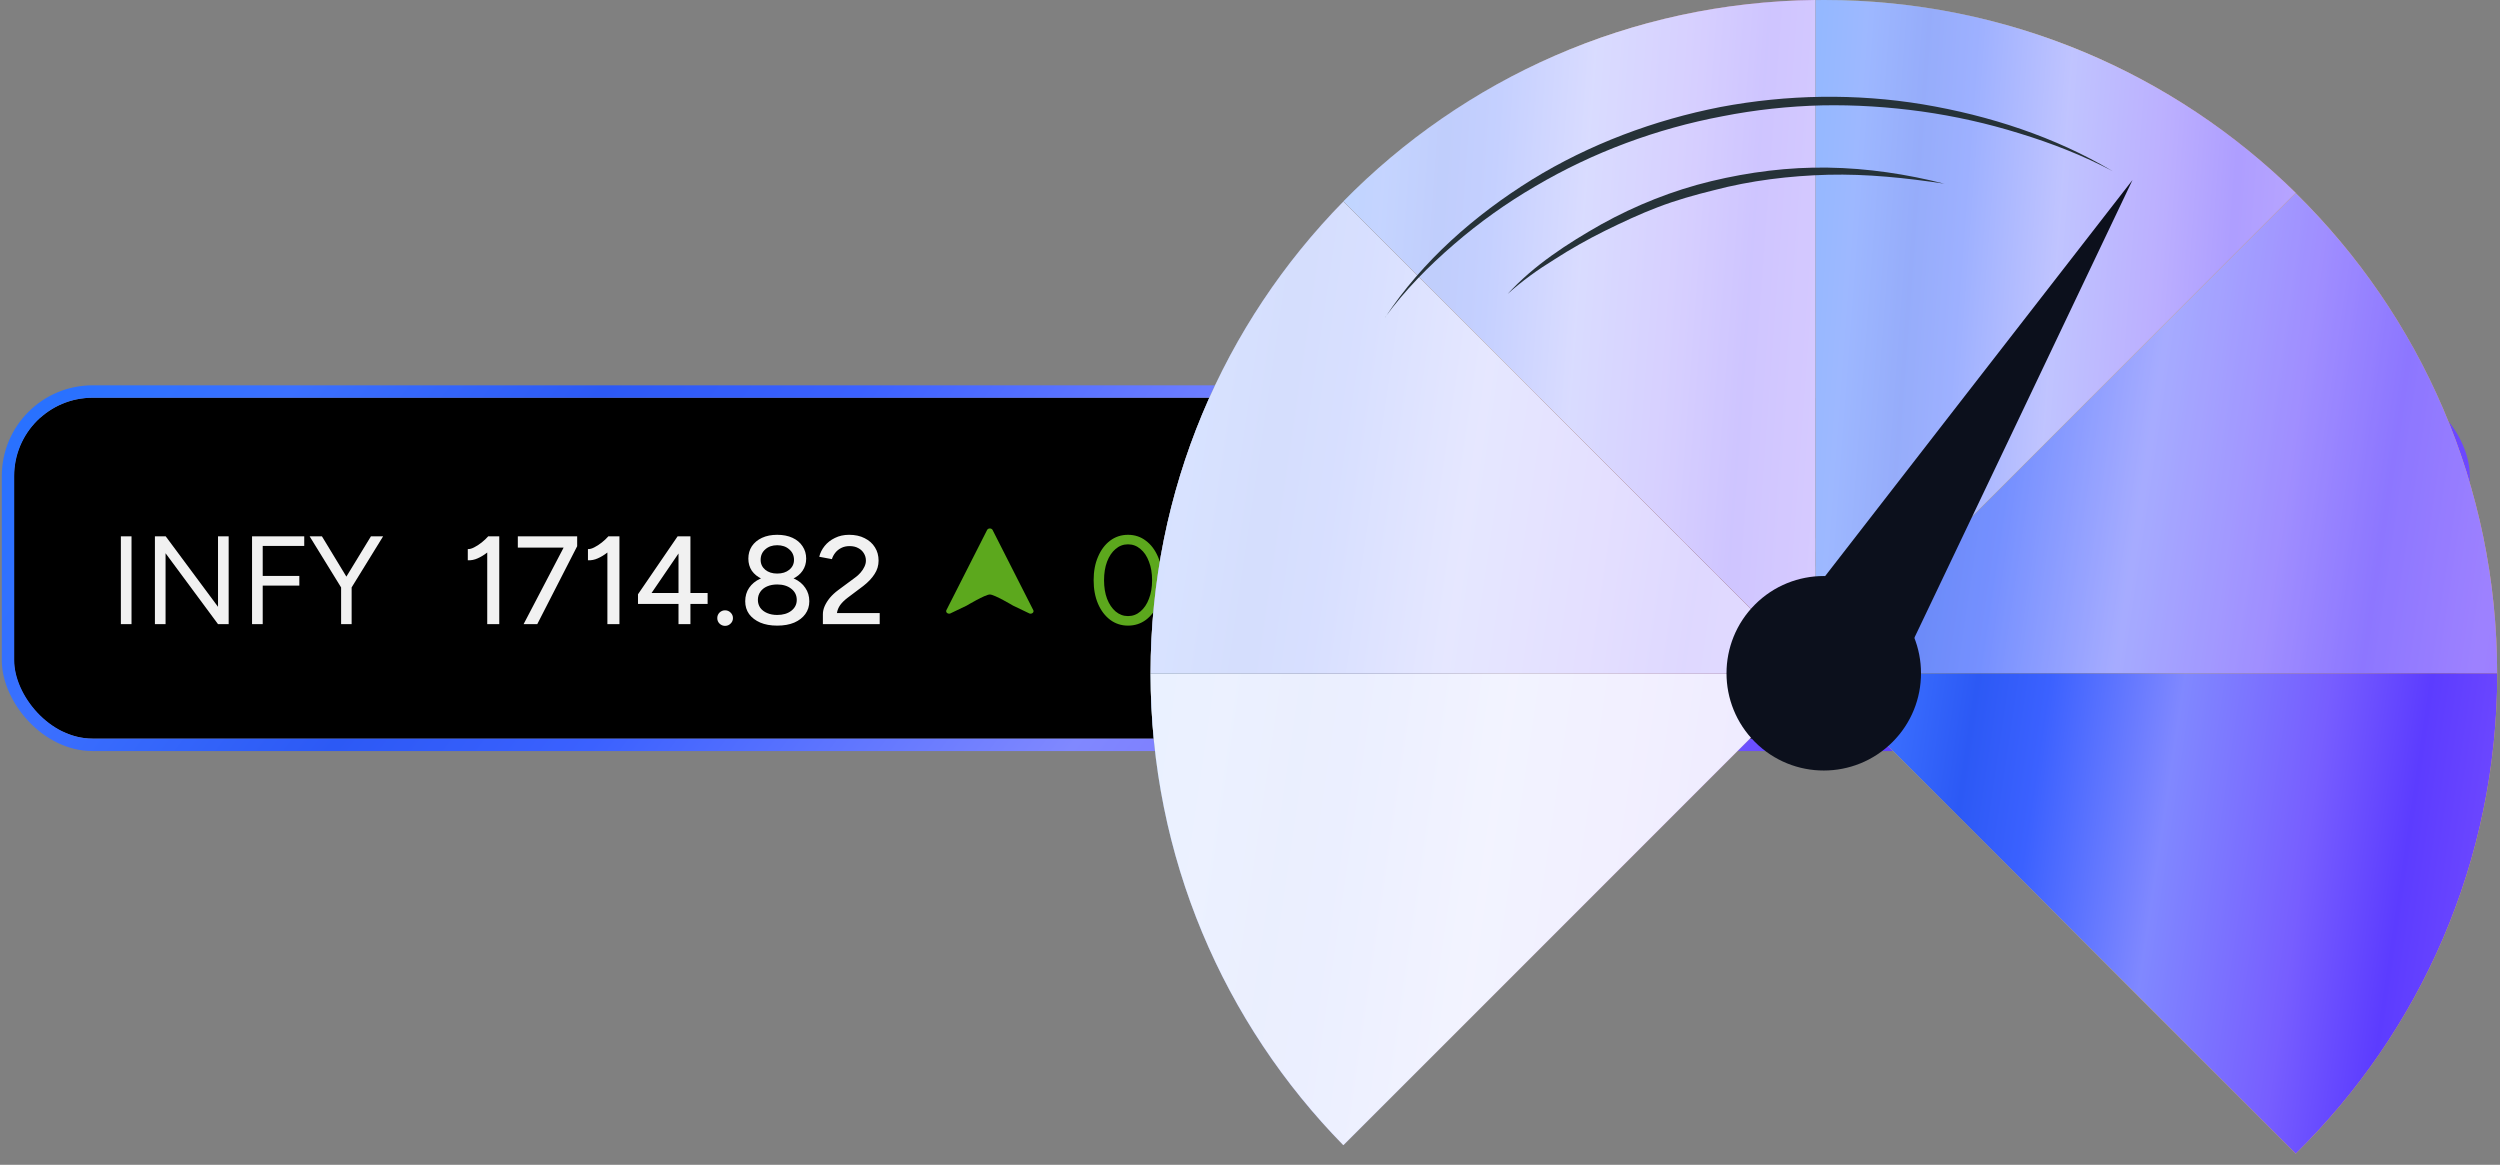
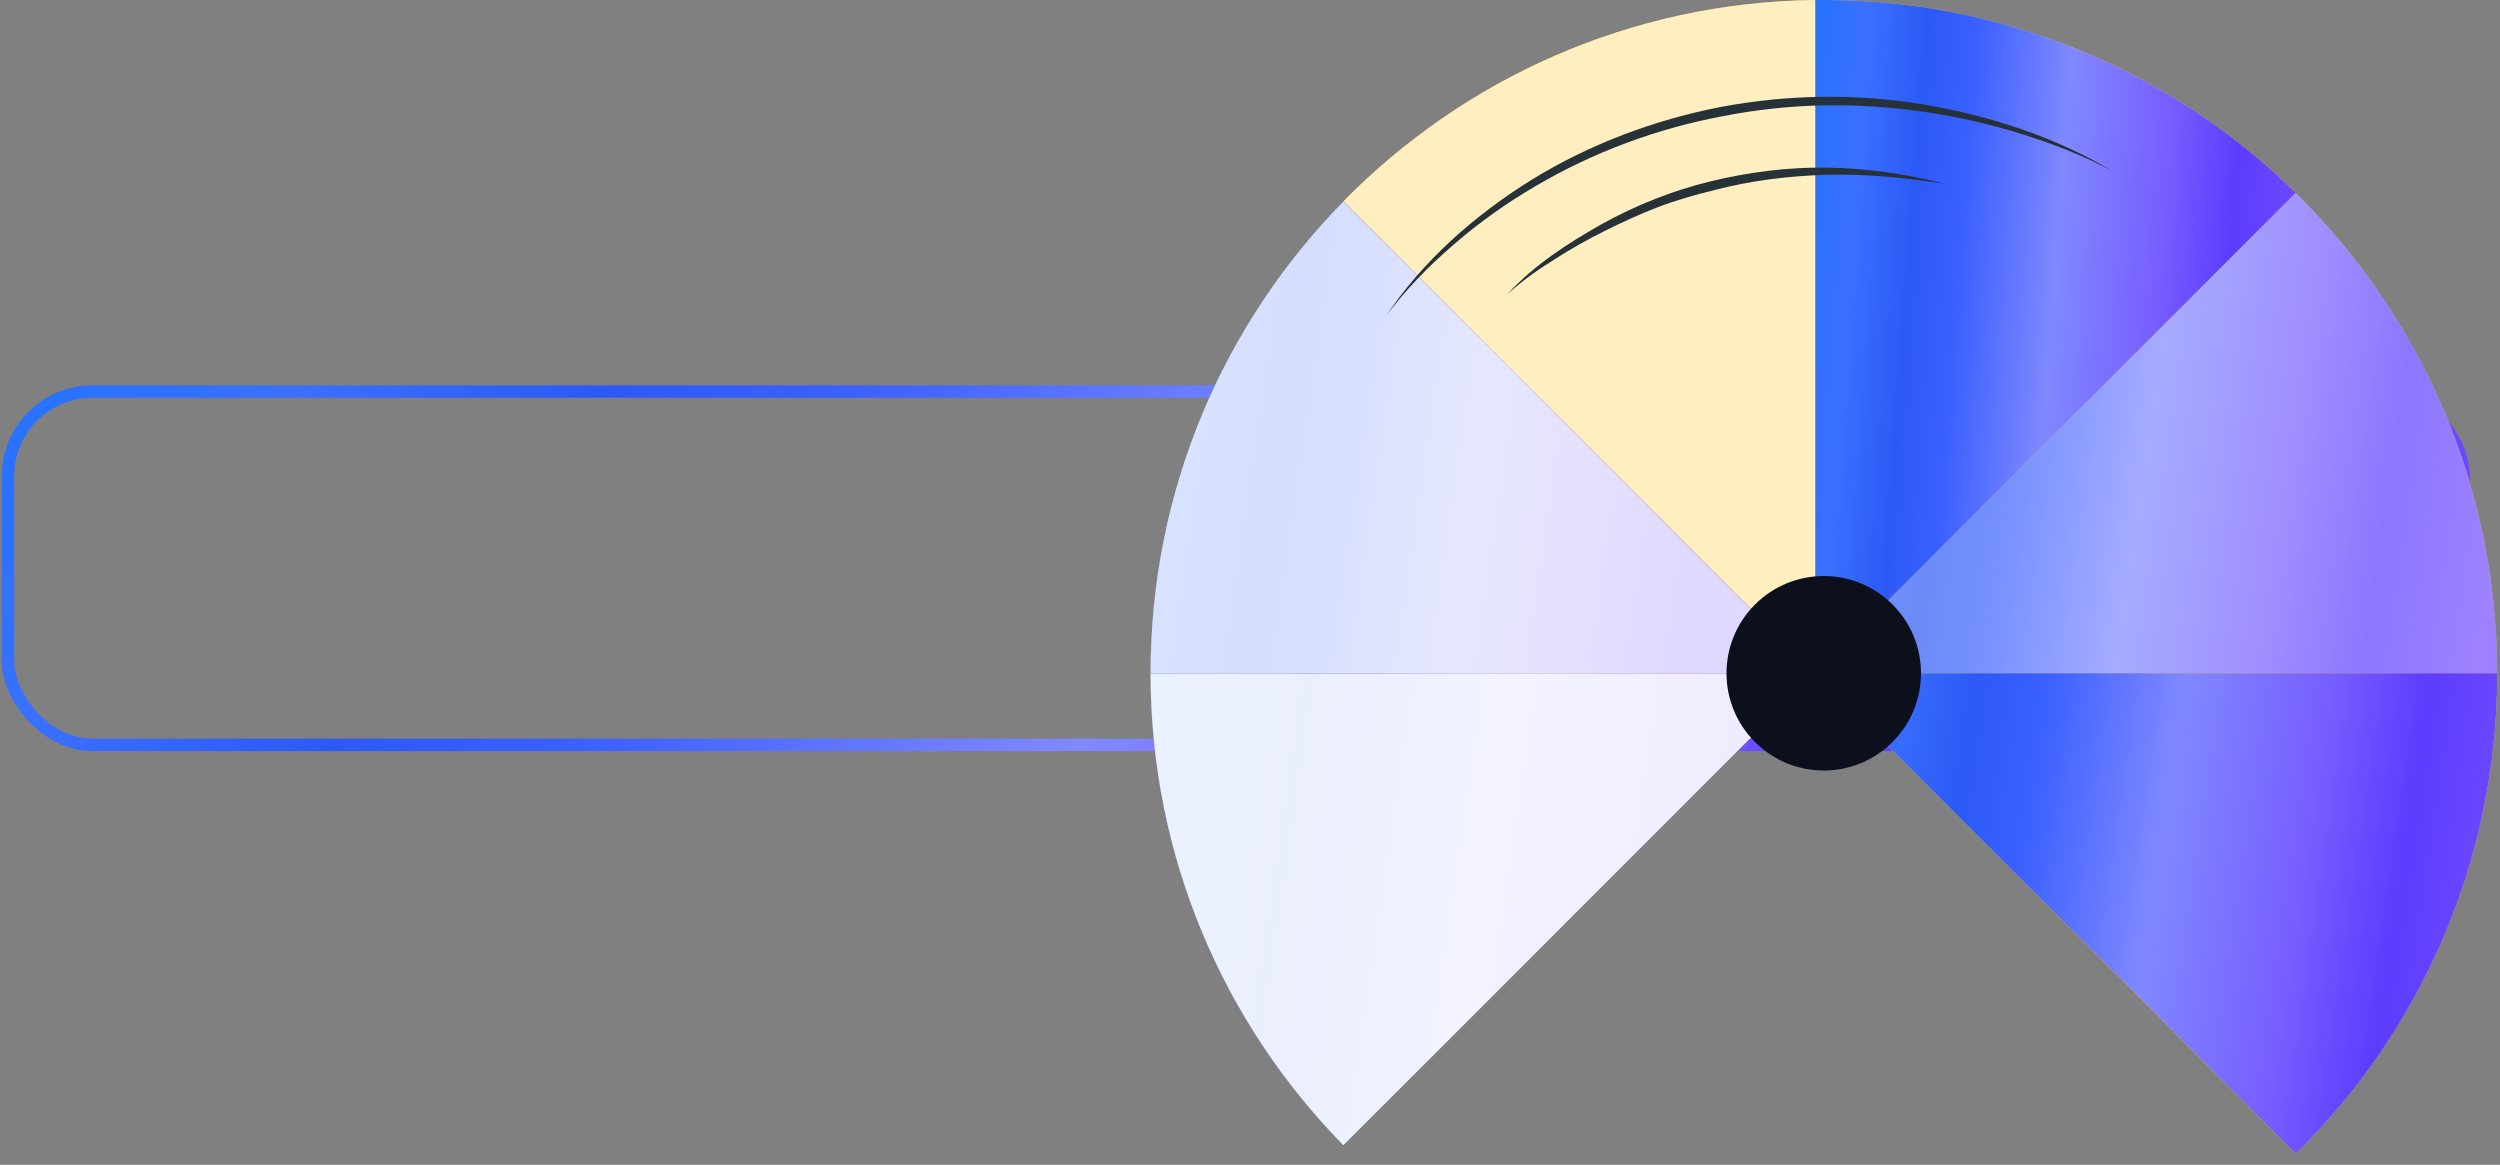
<svg xmlns="http://www.w3.org/2000/svg" width="176" height="82" viewBox="0 0 176 82" fill="none">
  <rect x="0" y="0" width="176" height="82" fill="#808080" stroke="none" />
  <g clip-path="url(#clip0_32582_4902)">
    <rect x="1" y="28" width="172" height="24" rx="5.519" fill="black" />
    <g clip-path="url(#clip1_32582_4902)">
-       <rect x="0.977" y="29.406" width="704.22" height="22.076" fill="black" />
      <path d="M8.509 43.938V37.756H9.259V43.938H8.509ZM10.906 43.938V37.756H11.665L15.348 42.719V37.756H16.098V43.938H15.348L11.656 38.948V43.938H10.906ZM17.744 43.938V37.756H21.418V38.436H18.495V40.547H21.073V41.227H18.495V43.938H17.744ZM24.746 41.368L24.102 41.059L26.115 37.756H26.972L24.746 41.368ZM24.014 43.938V40.971H24.755V43.938H24.014ZM24.022 41.368L21.797 37.756H22.663L24.667 41.059L24.022 41.368Z" fill="#F1F1F1" />
      <path d="M34.301 43.938V38.224L34.38 37.756H35.148V43.938H34.301ZM32.932 39.443V38.657C33.062 38.663 33.212 38.622 33.382 38.533C33.559 38.445 33.736 38.33 33.912 38.189C34.089 38.048 34.245 37.901 34.38 37.747L34.919 38.33C34.719 38.542 34.51 38.733 34.292 38.904C34.074 39.075 33.85 39.21 33.621 39.31C33.397 39.41 33.167 39.455 32.932 39.443ZM36.862 43.938L39.776 38.366L40.632 38.454L37.824 43.938H36.862ZM36.455 38.551V37.756H40.632V38.454L39.882 38.551H36.455ZM42.76 43.938V38.224L42.84 37.756H43.608V43.938H42.76ZM41.392 39.443V38.657C41.521 38.663 41.671 38.622 41.842 38.533C42.019 38.445 42.195 38.33 42.372 38.189C42.548 38.048 42.704 37.901 42.84 37.747L43.378 38.33C43.178 38.542 42.969 38.733 42.751 38.904C42.534 39.075 42.31 39.21 42.08 39.31C41.857 39.41 41.627 39.455 41.392 39.443ZM47.767 43.938V42.516H44.915V41.836L47.705 37.756H48.606V41.748H49.816V42.516H48.606V43.938H47.767ZM45.869 41.748H47.767V38.966L45.869 41.748ZM51.044 44.061C50.896 44.061 50.767 44.008 50.655 43.902C50.549 43.796 50.496 43.667 50.496 43.514C50.496 43.361 50.549 43.231 50.655 43.125C50.767 43.019 50.896 42.966 51.044 42.966C51.197 42.966 51.326 43.019 51.432 43.125C51.544 43.231 51.6 43.361 51.6 43.514C51.6 43.667 51.544 43.796 51.432 43.902C51.326 44.008 51.197 44.061 51.044 44.061ZM54.715 44.044C54.255 44.044 53.858 43.973 53.523 43.831C53.187 43.684 52.925 43.484 52.737 43.231C52.554 42.972 52.463 42.672 52.463 42.33C52.463 41.971 52.554 41.656 52.737 41.386C52.925 41.109 53.187 40.894 53.523 40.741C53.858 40.588 54.255 40.514 54.715 40.52C55.18 40.514 55.58 40.588 55.916 40.741C56.251 40.894 56.51 41.109 56.693 41.386C56.881 41.656 56.975 41.971 56.975 42.33C56.975 42.672 56.881 42.972 56.693 43.231C56.51 43.484 56.251 43.684 55.916 43.831C55.58 43.973 55.18 44.044 54.715 44.044ZM54.715 43.293C55.121 43.293 55.45 43.196 55.704 43.002C55.963 42.801 56.092 42.545 56.092 42.233C56.092 41.91 55.963 41.648 55.704 41.447C55.45 41.247 55.121 41.147 54.715 41.147C54.45 41.147 54.214 41.191 54.008 41.28C53.802 41.368 53.64 41.497 53.523 41.668C53.411 41.833 53.355 42.021 53.355 42.233C53.355 42.439 53.411 42.625 53.523 42.79C53.64 42.949 53.802 43.072 54.008 43.16C54.214 43.249 54.45 43.293 54.715 43.293ZM54.715 40.962C54.309 40.962 53.952 40.894 53.646 40.759C53.34 40.617 53.102 40.426 52.931 40.185C52.766 39.937 52.684 39.652 52.684 39.328C52.684 38.998 52.766 38.707 52.931 38.454C53.102 38.201 53.34 38.004 53.646 37.862C53.952 37.721 54.309 37.65 54.715 37.65C55.127 37.65 55.486 37.721 55.792 37.862C56.098 38.004 56.334 38.201 56.498 38.454C56.669 38.707 56.755 38.998 56.755 39.328C56.755 39.652 56.669 39.937 56.498 40.185C56.334 40.426 56.098 40.617 55.792 40.759C55.486 40.894 55.127 40.962 54.715 40.962ZM54.715 40.379C55.062 40.379 55.345 40.291 55.562 40.114C55.786 39.931 55.898 39.699 55.898 39.416C55.898 39.11 55.786 38.863 55.562 38.675C55.345 38.48 55.062 38.383 54.715 38.383C54.373 38.383 54.094 38.48 53.876 38.675C53.658 38.863 53.549 39.11 53.549 39.416C53.549 39.699 53.658 39.931 53.876 40.114C54.094 40.291 54.373 40.379 54.715 40.379ZM57.931 43.938V43.24C57.931 43.057 57.972 42.869 58.055 42.675C58.143 42.475 58.267 42.277 58.426 42.083C58.59 41.889 58.785 41.709 59.008 41.544L60.201 40.661C60.342 40.561 60.468 40.447 60.58 40.317C60.698 40.182 60.789 40.043 60.854 39.902C60.925 39.755 60.96 39.611 60.96 39.469C60.96 39.281 60.913 39.11 60.819 38.957C60.724 38.798 60.592 38.675 60.421 38.586C60.251 38.492 60.047 38.445 59.812 38.445C59.588 38.445 59.391 38.489 59.22 38.578C59.056 38.66 58.917 38.772 58.805 38.913C58.694 39.054 58.614 39.204 58.567 39.363L57.675 39.196C57.74 38.925 57.866 38.672 58.055 38.436C58.243 38.201 58.485 38.012 58.779 37.871C59.073 37.724 59.406 37.65 59.777 37.65C60.201 37.65 60.566 37.73 60.872 37.889C61.184 38.042 61.425 38.257 61.596 38.533C61.767 38.804 61.852 39.116 61.852 39.469C61.852 39.811 61.758 40.126 61.569 40.414C61.387 40.703 61.122 40.982 60.775 41.253L59.671 42.083C59.453 42.248 59.279 42.419 59.15 42.595C59.026 42.772 58.95 42.96 58.92 43.16H61.931V43.938H57.931Z" fill="#F1F1F1" />
      <path d="M79.412 44.044C78.941 44.044 78.523 43.908 78.158 43.637C77.793 43.361 77.507 42.984 77.301 42.507C77.095 42.024 76.992 41.471 76.992 40.847C76.992 40.223 77.095 39.672 77.301 39.196C77.507 38.713 77.79 38.336 78.149 38.065C78.514 37.789 78.935 37.65 79.412 37.65C79.888 37.65 80.306 37.789 80.666 38.065C81.031 38.336 81.316 38.713 81.522 39.196C81.734 39.672 81.84 40.223 81.84 40.847C81.84 41.471 81.737 42.024 81.531 42.507C81.325 42.984 81.039 43.361 80.674 43.637C80.309 43.908 79.888 44.044 79.412 44.044ZM79.412 43.372C79.741 43.372 80.033 43.264 80.286 43.046C80.545 42.828 80.745 42.531 80.886 42.154C81.034 41.777 81.107 41.341 81.107 40.847C81.107 40.352 81.034 39.917 80.886 39.54C80.745 39.157 80.545 38.86 80.286 38.648C80.033 38.43 79.741 38.321 79.412 38.321C79.082 38.321 78.791 38.43 78.537 38.648C78.284 38.86 78.084 39.157 77.937 39.54C77.796 39.917 77.725 40.352 77.725 40.847C77.725 41.341 77.796 41.777 77.937 42.154C78.084 42.531 78.284 42.828 78.537 43.046C78.796 43.264 79.088 43.372 79.412 43.372ZM83.161 44.061C83.026 44.061 82.908 44.014 82.808 43.92C82.714 43.82 82.667 43.705 82.667 43.575C82.667 43.44 82.714 43.325 82.808 43.231C82.908 43.131 83.026 43.081 83.161 43.081C83.297 43.081 83.411 43.131 83.506 43.231C83.6 43.325 83.647 43.44 83.647 43.575C83.647 43.705 83.6 43.82 83.506 43.92C83.411 44.014 83.297 44.061 83.161 44.061ZM86.905 44.044C86.434 44.044 86.016 43.908 85.651 43.637C85.287 43.361 85.001 42.984 84.795 42.507C84.589 42.024 84.486 41.471 84.486 40.847C84.486 40.223 84.589 39.672 84.795 39.196C85.001 38.713 85.284 38.336 85.643 38.065C86.008 37.789 86.428 37.65 86.905 37.65C87.382 37.65 87.8 37.789 88.159 38.065C88.524 38.336 88.81 38.713 89.016 39.196C89.228 39.672 89.334 40.223 89.334 40.847C89.334 41.471 89.231 42.024 89.025 42.507C88.819 42.984 88.533 43.361 88.168 43.637C87.803 43.908 87.382 44.044 86.905 44.044ZM86.905 43.372C87.235 43.372 87.526 43.264 87.78 43.046C88.039 42.828 88.239 42.531 88.38 42.154C88.527 41.777 88.601 41.341 88.601 40.847C88.601 40.352 88.527 39.917 88.38 39.54C88.239 39.157 88.039 38.86 87.78 38.648C87.526 38.43 87.235 38.321 86.905 38.321C86.576 38.321 86.284 38.43 86.031 38.648C85.778 38.86 85.578 39.157 85.431 39.54C85.289 39.917 85.219 40.352 85.219 40.847C85.219 41.341 85.289 41.777 85.431 42.154C85.578 42.531 85.778 42.828 86.031 43.046C86.29 43.264 86.582 43.372 86.905 43.372ZM90.461 43.938L93.516 38.215L94.214 38.374L91.282 43.938H90.461ZM90.108 38.436V37.756H94.214V38.374L93.64 38.436H90.108ZM95.336 43.938L99.725 37.756H100.546L96.131 43.938H95.336ZM99.619 44.079C99.354 44.079 99.115 44.017 98.903 43.893C98.697 43.764 98.535 43.59 98.418 43.372C98.306 43.149 98.25 42.895 98.25 42.613C98.25 42.325 98.306 42.071 98.418 41.853C98.535 41.636 98.697 41.465 98.903 41.341C99.115 41.212 99.354 41.147 99.619 41.147C99.889 41.147 100.128 41.212 100.334 41.341C100.54 41.465 100.702 41.636 100.82 41.853C100.937 42.071 100.996 42.325 100.996 42.613C100.996 42.895 100.937 43.149 100.82 43.372C100.702 43.59 100.54 43.764 100.334 43.893C100.128 44.017 99.889 44.079 99.619 44.079ZM99.619 43.514C99.848 43.514 100.034 43.428 100.175 43.258C100.316 43.087 100.387 42.872 100.387 42.613C100.387 42.354 100.316 42.139 100.175 41.968C100.034 41.798 99.848 41.712 99.619 41.712C99.401 41.712 99.218 41.798 99.071 41.968C98.93 42.139 98.859 42.354 98.859 42.613C98.859 42.872 98.93 43.087 99.071 43.258C99.218 43.428 99.401 43.514 99.619 43.514ZM96.272 40.547C96.001 40.547 95.763 40.485 95.557 40.361C95.351 40.232 95.189 40.058 95.071 39.84C94.953 39.617 94.894 39.363 94.894 39.081C94.894 38.792 94.953 38.539 95.071 38.321C95.189 38.104 95.351 37.933 95.557 37.809C95.763 37.68 96.001 37.615 96.272 37.615C96.543 37.615 96.781 37.68 96.987 37.809C97.193 37.933 97.355 38.104 97.473 38.321C97.591 38.539 97.65 38.792 97.65 39.081C97.65 39.363 97.591 39.617 97.473 39.84C97.355 40.058 97.193 40.232 96.987 40.361C96.781 40.485 96.543 40.547 96.272 40.547ZM96.272 39.981C96.496 39.981 96.678 39.896 96.82 39.725C96.961 39.555 97.031 39.34 97.031 39.081C97.031 38.822 96.961 38.607 96.82 38.436C96.678 38.266 96.496 38.18 96.272 38.18C96.054 38.18 95.872 38.266 95.725 38.436C95.583 38.607 95.513 38.822 95.513 39.081C95.513 39.34 95.583 39.555 95.725 39.725C95.872 39.896 96.054 39.981 96.272 39.981Z" fill="#5CA81D" />
      <g clip-path="url(#clip2_32582_4902)">
        <path d="M69.685 37.203C69.601 37.203 69.525 37.245 69.492 37.311L66.626 42.956C66.594 43.02 66.609 43.095 66.666 43.147C66.722 43.198 66.81 43.216 66.888 43.193L68.055 42.634C68.055 42.634 69.359 41.852 69.685 41.852C70.011 41.852 71.316 42.634 71.316 42.634L72.482 43.193C72.558 43.216 72.643 43.199 72.699 43.151C72.701 43.15 72.703 43.148 72.705 43.147C72.761 43.095 72.777 43.02 72.744 42.956L69.878 37.311C69.845 37.245 69.769 37.203 69.685 37.203Z" fill="#5CA81D" />
      </g>
      <path d="M117.07 43.938V38.436H115.101V37.756H119.781V38.436H117.812V43.938H117.07ZM123.302 44.044C122.713 44.044 122.192 43.908 121.739 43.637C121.286 43.361 120.93 42.984 120.671 42.507C120.412 42.024 120.282 41.471 120.282 40.847C120.282 40.223 120.409 39.672 120.662 39.196C120.921 38.713 121.274 38.336 121.721 38.065C122.175 37.789 122.693 37.65 123.276 37.65C123.646 37.65 124.003 37.718 124.344 37.853C124.685 37.983 124.992 38.168 125.262 38.41C125.533 38.645 125.742 38.919 125.889 39.231L125.245 39.558C125.127 39.31 124.965 39.096 124.759 38.913C124.553 38.73 124.323 38.589 124.07 38.489C123.817 38.383 123.552 38.33 123.276 38.33C122.846 38.33 122.46 38.439 122.119 38.657C121.777 38.869 121.51 39.163 121.315 39.54C121.127 39.917 121.033 40.352 121.033 40.847C121.033 41.341 121.13 41.78 121.324 42.163C121.518 42.545 121.786 42.846 122.128 43.063C122.475 43.275 122.866 43.381 123.302 43.381C123.585 43.381 123.852 43.325 124.106 43.213C124.359 43.096 124.585 42.937 124.786 42.737C124.992 42.536 125.153 42.307 125.271 42.048L125.925 42.374C125.772 42.698 125.56 42.987 125.289 43.24C125.024 43.493 124.718 43.69 124.371 43.831C124.029 43.973 123.673 44.044 123.302 44.044ZM129.039 44.044C128.698 44.044 128.395 44.008 128.13 43.938C127.865 43.861 127.635 43.758 127.441 43.628C127.247 43.493 127.088 43.346 126.964 43.187C126.84 43.022 126.749 42.848 126.69 42.666L127.406 42.419C127.494 42.678 127.67 42.904 127.935 43.099C128.206 43.287 128.536 43.381 128.924 43.381C129.401 43.381 129.775 43.287 130.046 43.099C130.317 42.91 130.452 42.66 130.452 42.348C130.452 42.06 130.331 41.827 130.09 41.65C129.849 41.468 129.531 41.327 129.136 41.227L128.456 41.05C128.18 40.979 127.924 40.876 127.688 40.741C127.459 40.6 127.273 40.423 127.132 40.211C126.996 39.993 126.929 39.734 126.929 39.434C126.929 38.875 127.108 38.439 127.467 38.127C127.832 37.809 128.356 37.65 129.039 37.65C129.445 37.65 129.796 37.718 130.09 37.853C130.384 37.983 130.623 38.151 130.805 38.357C130.994 38.557 131.126 38.775 131.203 39.01L130.496 39.257C130.384 38.963 130.196 38.733 129.931 38.569C129.666 38.398 129.345 38.313 128.969 38.313C128.574 38.313 128.259 38.41 128.024 38.604C127.794 38.792 127.679 39.051 127.679 39.381C127.679 39.664 127.771 39.881 127.953 40.035C128.136 40.182 128.374 40.291 128.668 40.361L129.348 40.529C129.949 40.67 130.408 40.906 130.726 41.235C131.05 41.559 131.211 41.91 131.211 42.286C131.211 42.61 131.129 42.907 130.964 43.178C130.799 43.443 130.555 43.655 130.231 43.814C129.913 43.967 129.516 44.044 129.039 44.044Z" fill="#F1F1F1" />
      <path d="M140.493 43.938V42.516H137.641V41.836L140.432 37.756H141.332V41.748H142.542V42.516H141.332V43.938H140.493ZM138.595 41.748H140.493V38.966L138.595 41.748ZM144.67 43.938V38.224L144.75 37.756H145.518V43.938H144.67ZM143.302 39.443V38.657C143.431 38.663 143.581 38.622 143.752 38.533C143.929 38.445 144.105 38.33 144.282 38.189C144.458 38.048 144.614 37.901 144.75 37.747L145.289 38.33C145.088 38.542 144.879 38.733 144.662 38.904C144.444 39.075 144.22 39.21 143.99 39.31C143.767 39.41 143.537 39.455 143.302 39.443ZM149.05 44.044C148.791 44.044 148.526 44.005 148.256 43.929C147.991 43.846 147.744 43.726 147.514 43.567C147.284 43.402 147.102 43.193 146.966 42.94L147.699 42.604C147.888 42.84 148.094 43.013 148.317 43.125C148.541 43.231 148.774 43.284 149.015 43.284C149.398 43.284 149.707 43.169 149.942 42.94C150.178 42.71 150.295 42.404 150.295 42.021C150.295 41.65 150.181 41.347 149.951 41.112C149.722 40.876 149.421 40.759 149.05 40.759C148.838 40.759 148.635 40.806 148.441 40.9C148.247 40.988 148.097 41.1 147.991 41.235L147.205 41.059L147.523 37.756H150.869V38.551H148.282L148.097 40.379C148.262 40.285 148.444 40.208 148.644 40.149C148.844 40.09 149.047 40.061 149.254 40.061C149.624 40.061 149.954 40.143 150.243 40.308C150.531 40.473 150.758 40.703 150.922 40.997C151.093 41.285 151.179 41.618 151.179 41.995C151.179 42.401 151.087 42.757 150.905 43.063C150.722 43.369 150.472 43.611 150.154 43.787C149.836 43.958 149.468 44.044 149.05 44.044ZM154.271 44.044C153.811 44.044 153.414 43.973 153.079 43.831C152.743 43.684 152.481 43.484 152.293 43.231C152.11 42.972 152.019 42.672 152.019 42.33C152.019 41.971 152.11 41.656 152.293 41.386C152.481 41.109 152.743 40.894 153.079 40.741C153.414 40.588 153.811 40.514 154.271 40.52C154.736 40.514 155.136 40.588 155.472 40.741C155.807 40.894 156.066 41.109 156.249 41.386C156.437 41.656 156.531 41.971 156.531 42.33C156.531 42.672 156.437 42.972 156.249 43.231C156.066 43.484 155.807 43.684 155.472 43.831C155.136 43.973 154.736 44.044 154.271 44.044ZM154.271 43.293C154.677 43.293 155.007 43.196 155.26 43.002C155.519 42.801 155.648 42.545 155.648 42.233C155.648 41.91 155.519 41.648 155.26 41.447C155.007 41.247 154.677 41.147 154.271 41.147C154.006 41.147 153.77 41.191 153.564 41.28C153.358 41.368 153.196 41.497 153.079 41.668C152.967 41.833 152.911 42.021 152.911 42.233C152.911 42.439 152.967 42.625 153.079 42.79C153.196 42.949 153.358 43.072 153.564 43.16C153.77 43.249 154.006 43.293 154.271 43.293ZM154.271 40.962C153.864 40.962 153.508 40.894 153.202 40.759C152.896 40.617 152.658 40.426 152.487 40.185C152.322 39.937 152.24 39.652 152.24 39.328C152.24 38.998 152.322 38.707 152.487 38.454C152.658 38.201 152.896 38.004 153.202 37.862C153.508 37.721 153.864 37.65 154.271 37.65C154.683 37.65 155.042 37.721 155.348 37.862C155.654 38.004 155.89 38.201 156.054 38.454C156.225 38.707 156.31 38.998 156.31 39.328C156.31 39.652 156.225 39.937 156.054 40.185C155.89 40.426 155.654 40.617 155.348 40.759C155.042 40.894 154.683 40.962 154.271 40.962ZM154.271 40.379C154.618 40.379 154.901 40.291 155.118 40.114C155.342 39.931 155.454 39.699 155.454 39.416C155.454 39.11 155.342 38.863 155.118 38.675C154.901 38.48 154.618 38.383 154.271 38.383C153.929 38.383 153.65 38.48 153.432 38.675C153.214 38.863 153.105 39.11 153.105 39.416C153.105 39.699 153.214 39.931 153.432 40.114C153.65 40.291 153.929 40.379 154.271 40.379ZM157.955 44.061C157.808 44.061 157.679 44.008 157.567 43.902C157.461 43.796 157.408 43.667 157.408 43.514C157.408 43.361 157.461 43.231 157.567 43.125C157.679 43.019 157.808 42.966 157.955 42.966C158.108 42.966 158.238 43.019 158.344 43.125C158.456 43.231 158.512 43.361 158.512 43.514C158.512 43.667 158.456 43.796 158.344 43.902C158.238 44.008 158.108 44.061 157.955 44.061ZM161.556 44.044C161.132 44.044 160.776 43.964 160.487 43.805C160.199 43.646 159.966 43.431 159.79 43.16C159.619 42.884 159.495 42.566 159.419 42.207C159.342 41.848 159.304 41.465 159.304 41.059C159.304 40.547 159.357 40.082 159.463 39.664C159.569 39.246 159.725 38.886 159.931 38.586C160.137 38.286 160.39 38.056 160.69 37.898C160.991 37.733 161.335 37.65 161.724 37.65C162.036 37.65 162.345 37.7 162.651 37.8C162.957 37.895 163.231 38.027 163.472 38.198L163.004 38.825C162.816 38.695 162.612 38.598 162.395 38.533C162.177 38.463 161.974 38.427 161.785 38.427C161.226 38.427 160.796 38.666 160.496 39.143C160.196 39.614 160.061 40.341 160.09 41.324L159.913 41.174C160.055 40.826 160.275 40.55 160.576 40.343C160.882 40.132 161.241 40.026 161.653 40.026C162.053 40.026 162.406 40.114 162.713 40.291C163.019 40.467 163.257 40.709 163.428 41.015C163.599 41.315 163.684 41.662 163.684 42.057C163.684 42.439 163.596 42.781 163.419 43.081C163.242 43.381 162.992 43.617 162.668 43.787C162.351 43.958 161.98 44.044 161.556 44.044ZM161.565 43.284C161.806 43.284 162.021 43.231 162.209 43.125C162.398 43.019 162.545 42.872 162.651 42.684C162.763 42.489 162.819 42.272 162.819 42.03C162.819 41.783 162.763 41.565 162.651 41.377C162.545 41.182 162.398 41.032 162.209 40.926C162.021 40.82 161.806 40.767 161.565 40.767C161.317 40.767 161.097 40.82 160.902 40.926C160.714 41.032 160.564 41.182 160.452 41.377C160.346 41.565 160.293 41.783 160.293 42.03C160.293 42.272 160.346 42.489 160.452 42.684C160.564 42.872 160.714 43.019 160.902 43.125C161.097 43.231 161.317 43.284 161.565 43.284ZM166.521 44.044C166.262 44.044 165.997 44.005 165.727 43.929C165.462 43.846 165.215 43.726 164.985 43.567C164.755 43.402 164.573 43.193 164.437 42.94L165.17 42.604C165.359 42.84 165.565 43.013 165.788 43.125C166.012 43.231 166.245 43.284 166.486 43.284C166.869 43.284 167.178 43.169 167.413 42.94C167.649 42.71 167.766 42.404 167.766 42.021C167.766 41.65 167.652 41.347 167.422 41.112C167.193 40.876 166.892 40.759 166.521 40.759C166.309 40.759 166.106 40.806 165.912 40.9C165.718 40.988 165.568 41.1 165.462 41.235L164.676 41.059L164.994 37.756H168.34V38.551H165.753L165.568 40.379C165.733 40.285 165.915 40.208 166.115 40.149C166.315 40.09 166.518 40.061 166.724 40.061C167.095 40.061 167.425 40.143 167.713 40.308C168.002 40.473 168.229 40.703 168.393 40.997C168.564 41.285 168.65 41.618 168.65 41.995C168.65 42.401 168.558 42.757 168.376 43.063C168.193 43.369 167.943 43.611 167.625 43.787C167.307 43.958 166.939 44.044 166.521 44.044Z" fill="#F1F1F1" />
    </g>
  </g>
  <rect x="0.563" y="27.563" width="172.874" height="24.874" rx="5.956" stroke="url(#paint0_linear_32582_4902)" stroke-width="0.874" />
  <path d="M175.806 47.409H127.789L161.612 13.586C170.37 22.19 175.799 34.164 175.799 47.409H175.806Z" fill="#FFC727" />
  <path d="M175.806 47.409H127.789L161.612 13.586C170.37 22.19 175.799 34.164 175.799 47.409H175.806Z" fill="url(#paint1_linear_32582_4902)" />
  <path opacity="0.3" d="M175.806 47.409H127.789L161.612 13.586C170.37 22.19 175.799 34.164 175.799 47.409H175.806Z" fill="white" />
  <path d="M161.612 13.579L127.789 47.402V0.007C127.996 6.52916e-06 128.197 0 128.404 0C141.334 0 153.068 5.175 161.619 13.579H161.612Z" fill="#FFC727" />
  <path d="M161.612 13.579L127.789 47.402V0.007C127.996 6.52916e-06 128.197 0 128.404 0C141.334 0 153.068 5.175 161.619 13.579H161.612Z" fill="url(#paint2_linear_32582_4902)" />
-   <path opacity="0.5" d="M161.612 13.579L127.789 47.402V0.007C127.996 6.52916e-06 128.197 0 128.404 0C141.334 0 153.068 5.175 161.619 13.579H161.612Z" fill="white" />
  <path d="M127.785 0V47.395L94.57 14.18C103.041 5.556 114.775 0.16 127.785 0Z" fill="#FFC727" />
-   <path d="M127.785 0V47.395L94.57 14.18C103.041 5.556 114.775 0.16 127.785 0Z" fill="url(#paint3_linear_32582_4902)" />
  <path opacity="0.7" d="M127.785 0V47.395L94.57 14.18C103.041 5.556 114.775 0.16 127.785 0Z" fill="white" />
  <path d="M127.787 47.402H81C81 34.465 86.181 22.738 94.572 14.188L127.787 47.402Z" fill="#FFC727" />
  <path d="M127.787 47.402H81C81 34.465 86.181 22.738 94.572 14.188L127.787 47.402Z" fill="url(#paint4_linear_32582_4902)" />
  <path opacity="0.8" d="M127.787 47.402H81C81 34.465 86.181 22.738 94.572 14.188L127.787 47.402Z" fill="white" />
  <path d="M127.787 47.406L94.572 80.621C86.181 72.07 81 60.35 81 47.406H127.787Z" fill="#FFC727" />
  <path d="M127.787 47.406L94.572 80.621C86.181 72.07 81 60.35 81 47.406H127.787Z" fill="url(#paint5_linear_32582_4902)" />
  <path opacity="0.9" d="M127.787 47.406L94.572 80.621C86.181 72.07 81 60.35 81 47.406H127.787Z" fill="white" />
  <path d="M175.807 47.398C175.807 60.643 170.371 72.624 161.62 81.221L127.797 47.398H175.814H175.807Z" fill="#FFC727" />
-   <path d="M175.807 47.398C175.807 60.643 170.371 72.624 161.62 81.221L127.797 47.398H175.814H175.807Z" fill="url(#paint6_linear_32582_4902)" />
-   <path d="M132.218 50.212C130.935 52.311 128.194 52.973 126.101 51.69C124.002 50.406 123.34 47.665 124.623 45.572C124.817 45.258 150.129 12.672 150.129 12.672C150.129 12.672 132.406 49.911 132.218 50.219V50.212Z" fill="#0C101C" />
+   <path d="M175.807 47.398C175.807 60.643 170.371 72.624 161.62 81.221L127.797 47.398H175.807Z" fill="url(#paint6_linear_32582_4902)" />
  <path d="M133.234 52.239C135.907 49.566 135.907 45.231 133.234 42.557C130.56 39.884 126.226 39.884 123.552 42.557C120.878 45.231 120.878 49.566 123.552 52.239C126.226 54.913 130.56 54.913 133.234 52.239Z" fill="#0C101C" />
  <path d="M97.521 22.334C100.142 18.369 103.806 15.154 107.844 12.646C111.909 10.146 116.448 8.448 121.128 7.532C125.815 6.649 130.662 6.569 135.362 7.345C140.049 8.134 144.655 9.625 148.734 12.051C146.641 10.942 144.428 10.079 142.175 9.391C139.922 8.689 137.615 8.174 135.282 7.846C132.949 7.525 130.595 7.371 128.249 7.418C125.902 7.478 123.555 7.732 121.249 8.187C116.636 9.056 112.163 10.714 108.105 13.101C106.072 14.284 104.147 15.655 102.362 17.199C100.577 18.737 98.905 20.429 97.508 22.341L97.521 22.334Z" fill="#263238" />
  <path d="M106.125 20.706C107.99 18.667 110.35 17.143 112.744 15.786C115.157 14.448 117.772 13.406 120.459 12.757C123.153 12.108 125.928 11.754 128.696 11.801C131.464 11.841 134.212 12.256 136.879 12.931C134.158 12.523 131.43 12.236 128.703 12.302C125.982 12.376 123.26 12.704 120.626 13.399C119.303 13.726 117.992 14.094 116.722 14.582C115.452 15.064 114.215 15.645 112.991 16.247C111.768 16.855 110.578 17.524 109.428 18.266C108.264 18.981 107.148 19.784 106.125 20.706Z" fill="#263238" />
  <defs>
    <linearGradient id="paint0_linear_32582_4902" x1="3.916" y1="28" x2="146.61" y2="135.826" gradientUnits="userSpaceOnUse">
      <stop stop-color="#2971FF" />
      <stop offset="0.072" stop-color="#3B70FF" />
      <stop offset="0.17" stop-color="#2C59F5" />
      <stop offset="0.251" stop-color="#3B61FF" />
      <stop offset="0.402" stop-color="#8088FF" />
      <stop offset="0.566" stop-color="#775EFF" />
      <stop offset="0.679" stop-color="#5C3CFF" />
      <stop offset="0.81" stop-color="#744CFF" />
      <stop offset="1" stop-color="#7521FF" />
    </linearGradient>
    <linearGradient id="paint1_linear_32582_4902" x1="128.606" y1="13.586" x2="190.039" y2="22.698" gradientUnits="userSpaceOnUse">
      <stop stop-color="#2971FF" />
      <stop offset="0.072" stop-color="#3B70FF" />
      <stop offset="0.17" stop-color="#2C59F5" />
      <stop offset="0.251" stop-color="#3B61FF" />
      <stop offset="0.402" stop-color="#8088FF" />
      <stop offset="0.566" stop-color="#775EFF" />
      <stop offset="0.679" stop-color="#5C3CFF" />
      <stop offset="0.81" stop-color="#744CFF" />
      <stop offset="1" stop-color="#7521FF" />
    </linearGradient>
    <linearGradient id="paint2_linear_32582_4902" x1="128.365" y1="8.80363e-07" x2="172.354" y2="3.28" gradientUnits="userSpaceOnUse">
      <stop stop-color="#2971FF" />
      <stop offset="0.072" stop-color="#3B70FF" />
      <stop offset="0.17" stop-color="#2C59F5" />
      <stop offset="0.251" stop-color="#3B61FF" />
      <stop offset="0.402" stop-color="#8088FF" />
      <stop offset="0.566" stop-color="#775EFF" />
      <stop offset="0.679" stop-color="#5C3CFF" />
      <stop offset="0.81" stop-color="#744CFF" />
      <stop offset="1" stop-color="#7521FF" />
    </linearGradient>
    <linearGradient id="paint3_linear_32582_4902" x1="95.135" y1="8.80239e-07" x2="138.333" y2="3.163" gradientUnits="userSpaceOnUse">
      <stop stop-color="#2971FF" />
      <stop offset="0.072" stop-color="#3B70FF" />
      <stop offset="0.17" stop-color="#2C59F5" />
      <stop offset="0.251" stop-color="#3B61FF" />
      <stop offset="0.402" stop-color="#8088FF" />
      <stop offset="0.566" stop-color="#775EFF" />
      <stop offset="0.679" stop-color="#5C3CFF" />
      <stop offset="0.81" stop-color="#744CFF" />
      <stop offset="1" stop-color="#7521FF" />
    </linearGradient>
    <linearGradient id="paint4_linear_32582_4902" x1="81.796" y1="14.188" x2="141.675" y2="23" gradientUnits="userSpaceOnUse">
      <stop stop-color="#2971FF" />
      <stop offset="0.072" stop-color="#3B70FF" />
      <stop offset="0.17" stop-color="#2C59F5" />
      <stop offset="0.251" stop-color="#3B61FF" />
      <stop offset="0.402" stop-color="#8088FF" />
      <stop offset="0.566" stop-color="#775EFF" />
      <stop offset="0.679" stop-color="#5C3CFF" />
      <stop offset="0.81" stop-color="#744CFF" />
      <stop offset="1" stop-color="#7521FF" />
    </linearGradient>
    <linearGradient id="paint5_linear_32582_4902" x1="81.796" y1="47.406" x2="141.675" y2="56.219" gradientUnits="userSpaceOnUse">
      <stop stop-color="#2971FF" />
      <stop offset="0.072" stop-color="#3B70FF" />
      <stop offset="0.17" stop-color="#2C59F5" />
      <stop offset="0.251" stop-color="#3B61FF" />
      <stop offset="0.402" stop-color="#8088FF" />
      <stop offset="0.566" stop-color="#775EFF" />
      <stop offset="0.679" stop-color="#5C3CFF" />
      <stop offset="0.81" stop-color="#744CFF" />
      <stop offset="1" stop-color="#7521FF" />
    </linearGradient>
    <linearGradient id="paint6_linear_32582_4902" x1="128.614" y1="47.398" x2="190.046" y2="56.511" gradientUnits="userSpaceOnUse">
      <stop stop-color="#2971FF" />
      <stop offset="0.072" stop-color="#3B70FF" />
      <stop offset="0.17" stop-color="#2C59F5" />
      <stop offset="0.251" stop-color="#3B61FF" />
      <stop offset="0.402" stop-color="#8088FF" />
      <stop offset="0.566" stop-color="#775EFF" />
      <stop offset="0.679" stop-color="#5C3CFF" />
      <stop offset="0.81" stop-color="#744CFF" />
      <stop offset="1" stop-color="#7521FF" />
    </linearGradient>
    <clipPath id="clip0_32582_4902">
-       <rect x="1" y="28" width="172" height="24" rx="5.519" fill="white" />
-     </clipPath>
+       </clipPath>
    <clipPath id="clip1_32582_4902">
      <rect width="704.22" height="22.076" fill="white" transform="translate(0.977 29.406)" />
    </clipPath>
    <clipPath id="clip2_32582_4902">
      <rect width="7.175" height="6.071" fill="white" transform="translate(66.102 37.141)" />
    </clipPath>
  </defs>
</svg>